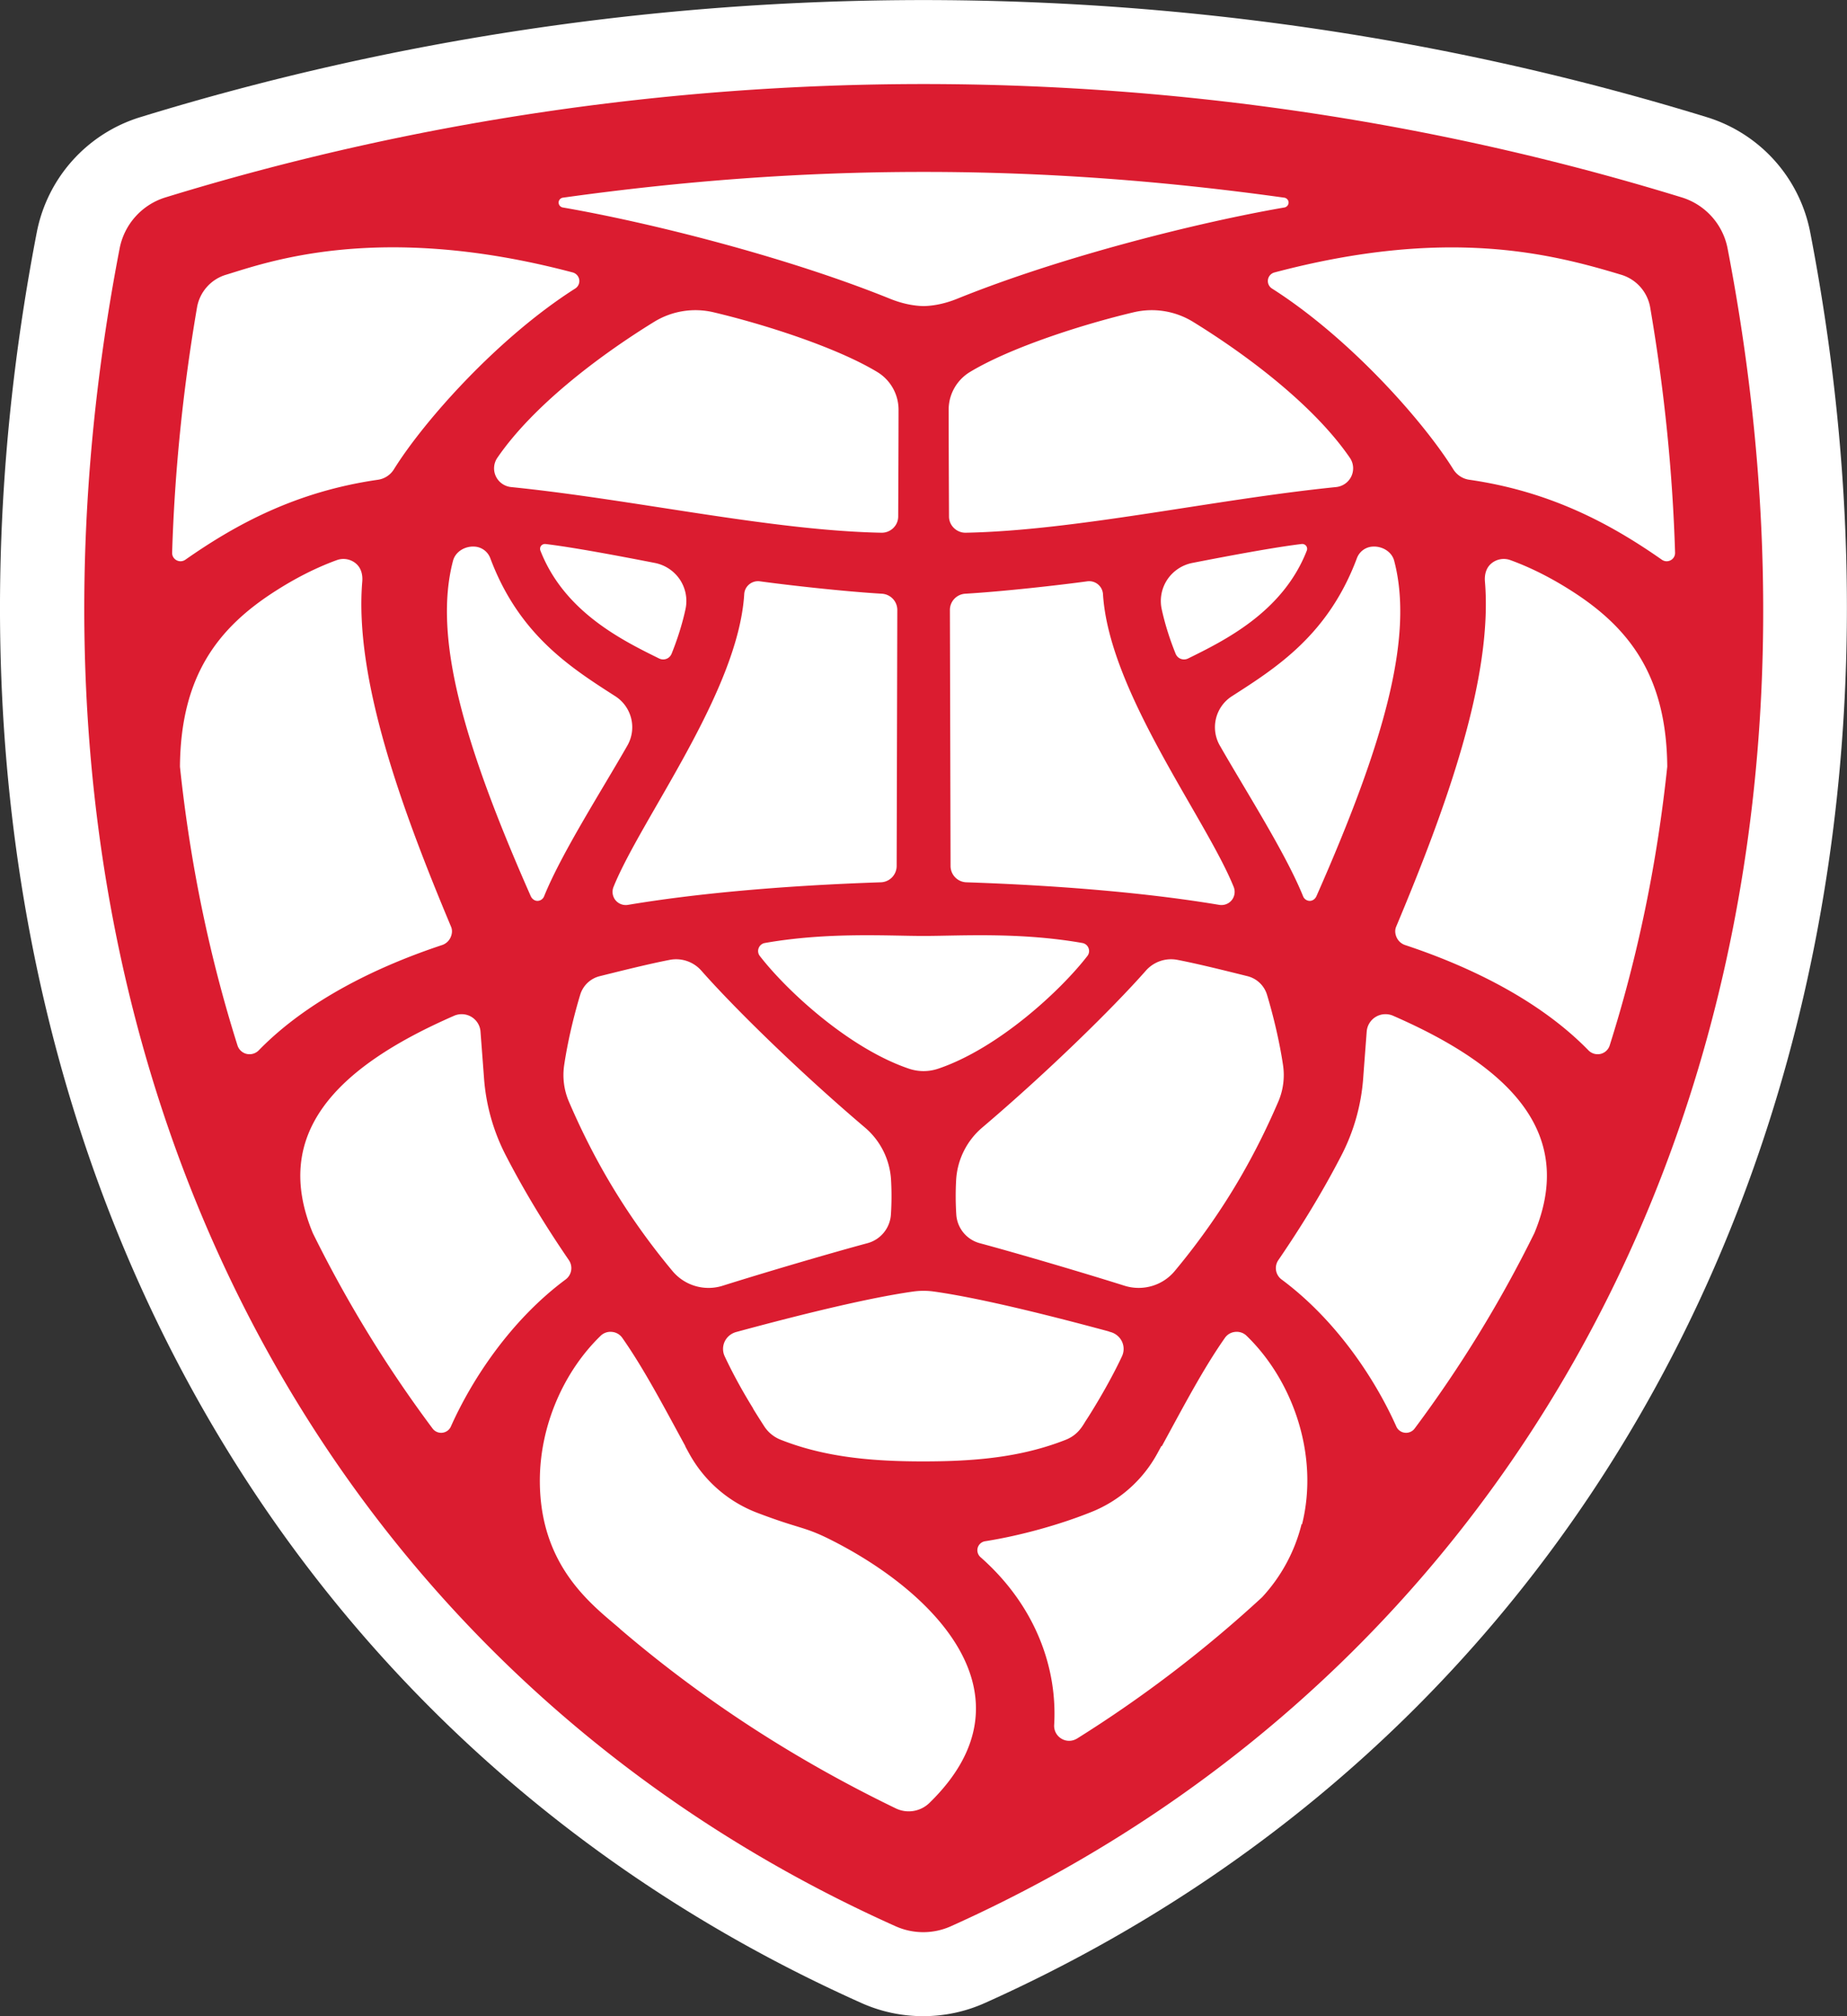
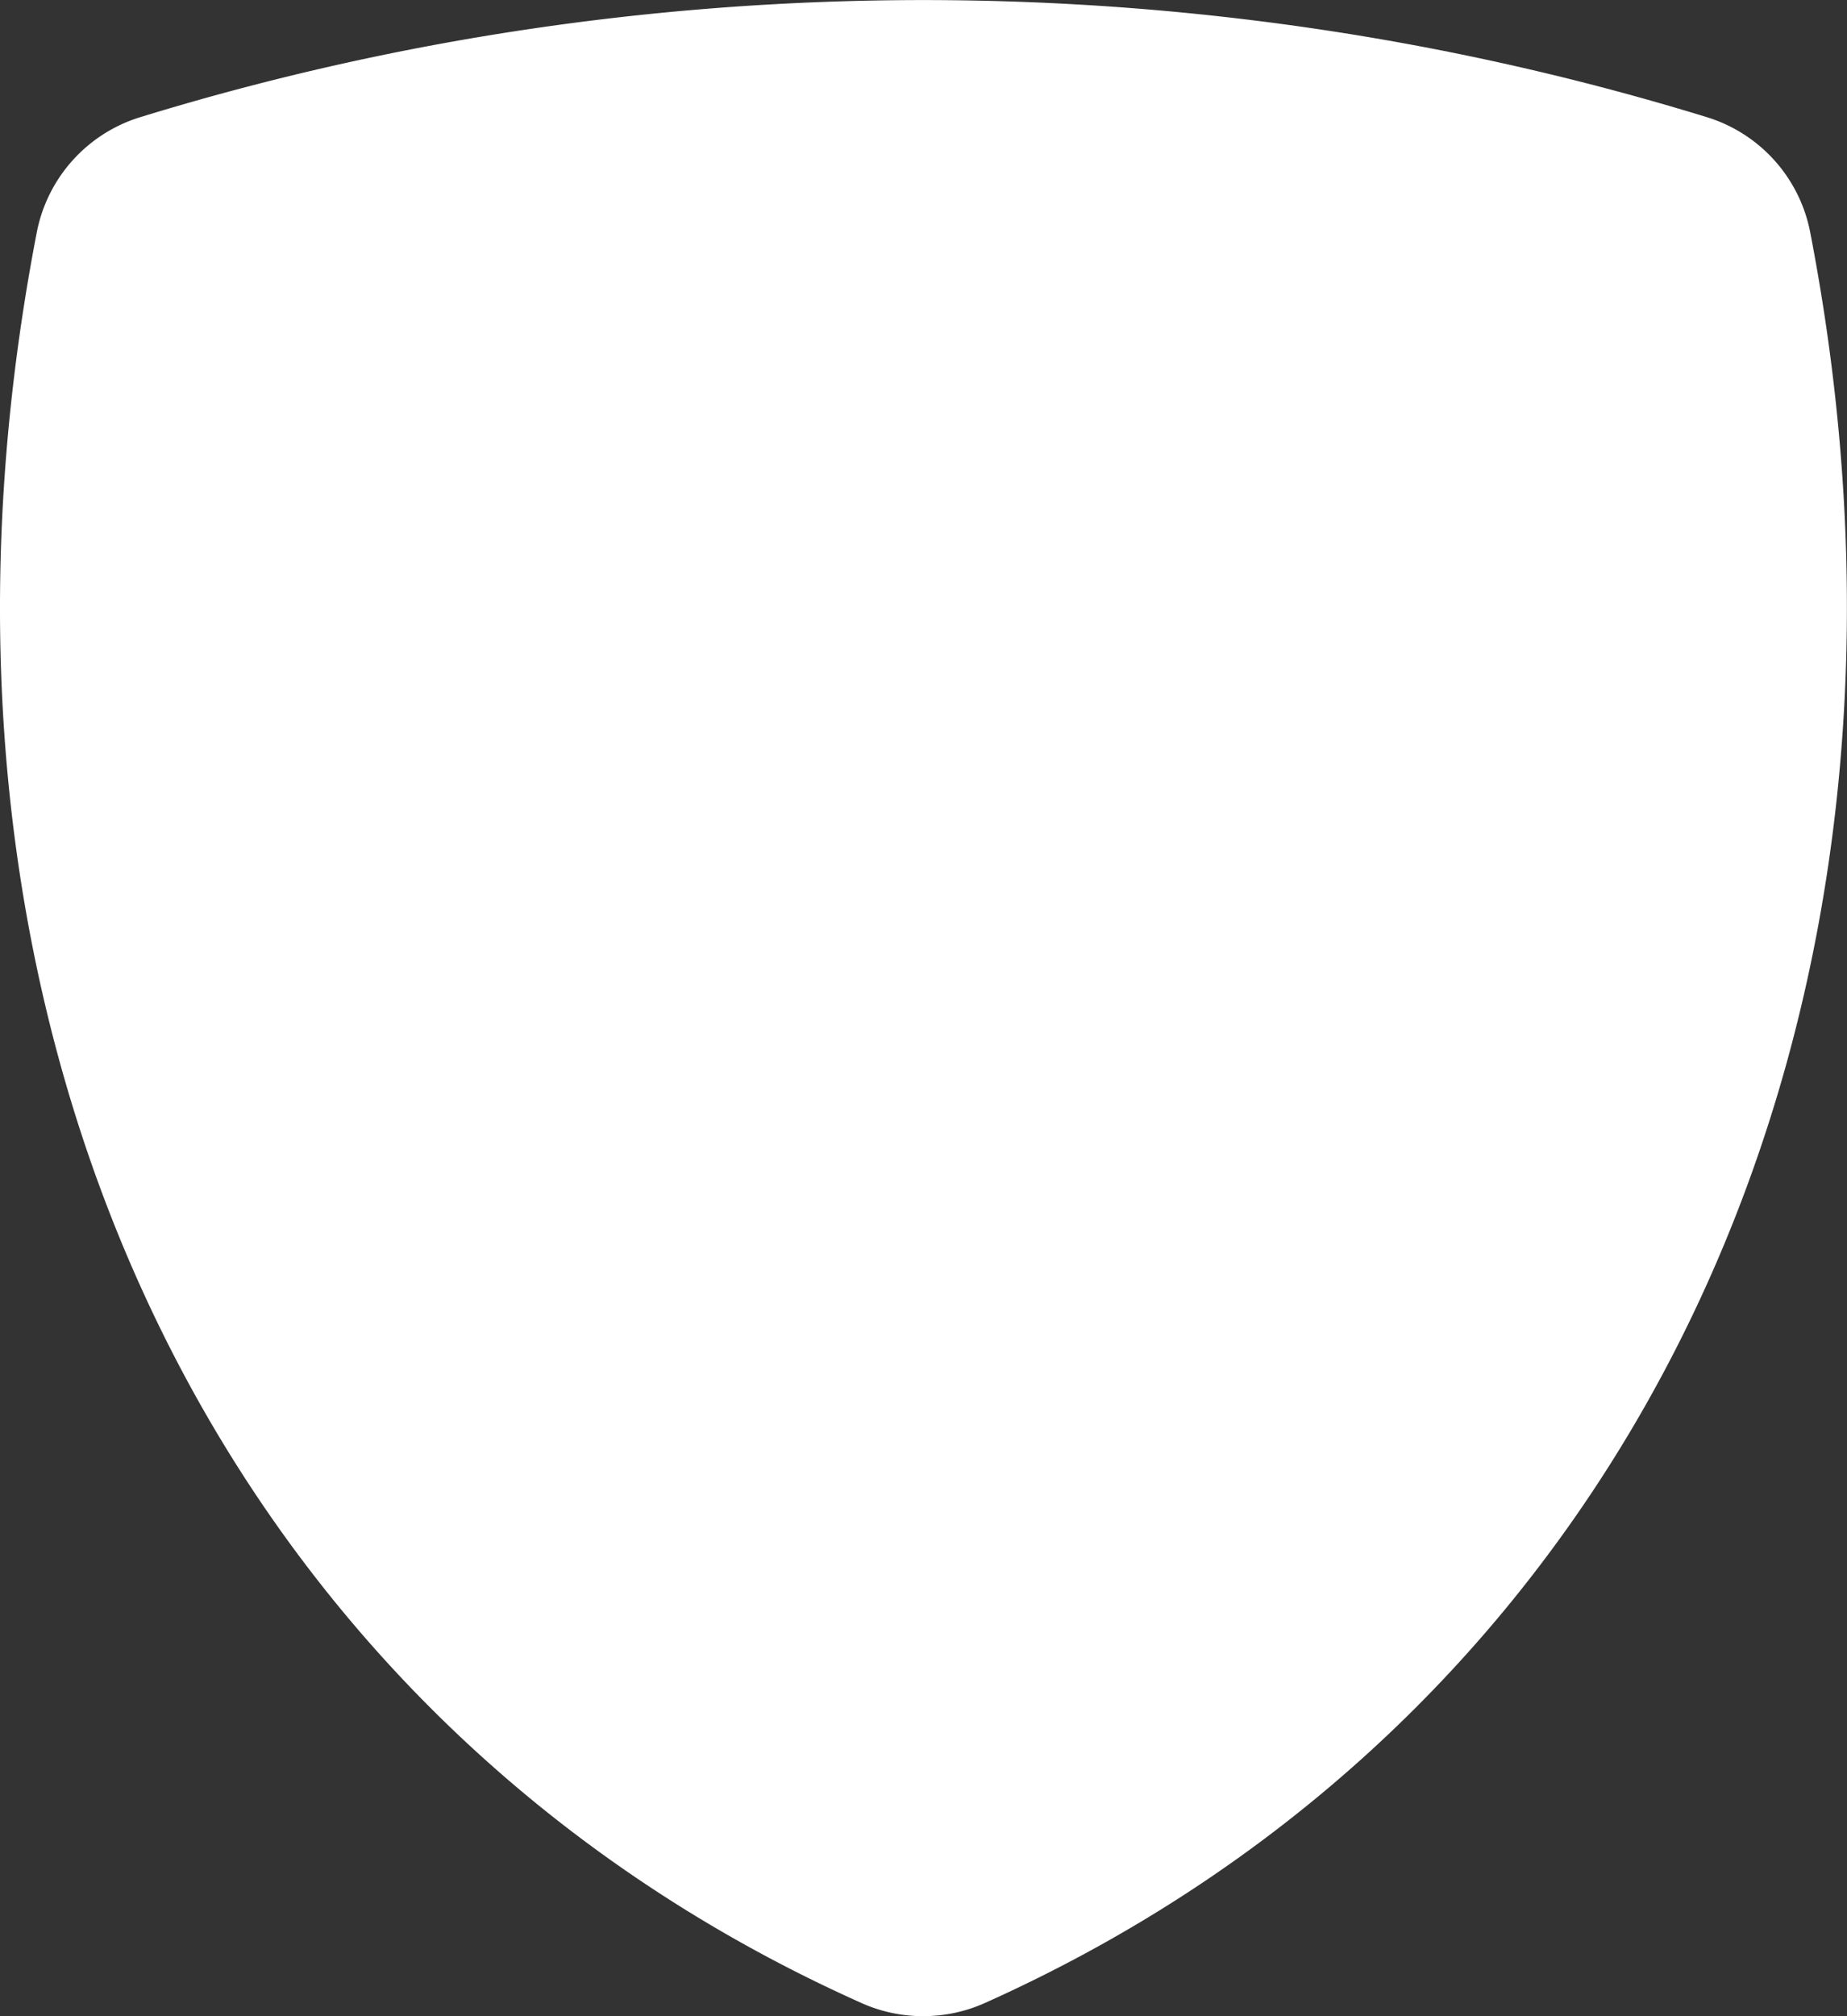
<svg xmlns="http://www.w3.org/2000/svg" height="226.773" width="207.88">
  <rect width="100%" height="100%" fill="#333333" stroke="none" />
  <path d="M103.898 226.773a16.92 16.92 0 01-6.997-1.502C23.53 192.446-12.891 114.28 4.138 26.142a16.925 16.925 0 0111.694-12.977C44.23 4.441 73.872.015 103.92.007c30.087.008 59.73 4.434 88.146 13.16a16.908 16.908 0 0111.674 12.967c17.015 88.048-19.434 166.214-92.857 199.144a16.956 16.956 0 01-6.984 1.495" fill="#fff" />
-   <path d="M188.53 62.168a.929.929 0 01-.5.85.942.942 0 01-.985-.06c-5.775-4.04-12.535-7.68-21.681-8.997a2.541 2.541 0 01-1.793-1.169c-3.38-5.432-11.687-14.794-20.408-20.338a.998.998 0 01.288-1.812c19.254-5.093 30.907-2.192 39.026.265a4.666 4.666 0 013.253 3.68c1.613 9.423 2.527 18.628 2.8 27.58zm-7.355 55.407a1.418 1.418 0 01-1.032.966 1.455 1.455 0 01-1.36-.396c-5.693-5.843-13.8-9.581-20.62-11.841a1.612 1.612 0 01-.946-.812c-.193-.39-.253-.841-.086-1.243 5.573-13.275 10.906-27.915 10-38.824-.067-.773.12-1.54.713-2.041A2.177 2.177 0 01169.99 63c2.42.878 4.747 2.094 6.86 3.444 6.547 4.166 10.713 9.598 10.8 19.786-1.153 10.955-3.339 21.429-6.475 31.345zm-8.478 21.117a140.881 140.881 0 01-13.478 21.984 1.202 1.202 0 01-1.096.476 1.189 1.189 0 01-.966-.7c-2.353-5.267-6.713-11.933-12.906-16.533a1.59 1.59 0 01-.367-2.193c1.867-2.73 4.507-6.779 7.047-11.682a22.481 22.481 0 002.5-8.821c.153-2.075.286-3.786.393-5.213a2.116 2.116 0 011.025-1.639 2.137 2.137 0 011.948-.119c13.573 5.92 20.473 13.42 15.9 24.44zm-51.507 56.871a1.668 1.668 0 01-1.712.007 1.676 1.676 0 01-.833-1.54c.386-6.45-2.121-13.454-8.294-18.889a1.037 1.037 0 01-.307-1.06 1.033 1.033 0 01.834-.726c4.066-.64 8.434-1.89 11.76-3.212a14.643 14.643 0 007.62-6.66l.46-.844.047.025c2.446-4.484 4.666-8.72 7.1-12.184a1.58 1.58 0 011.166-.672c.467-.05.94.112 1.273.441 5.248 5.076 8.175 13.503 6.236 21.22a1.947 1.947 0 00-.038-.073 18.735 18.735 0 01-4.458 8.262 141.196 141.196 0 01-20.807 15.882c-.013.007-.032.023-.047.023zm-16.592 7.235a3.343 3.343 0 01-3.773.607c-11.327-5.475-21.654-12.162-31.04-20.184v-.015c-3.14-2.697-9.026-7.02-9.026-16.663 0-6.158 2.674-12.261 6.84-16.294a1.58 1.58 0 011.273-.44 1.585 1.585 0 011.167.671c2.431 3.46 4.651 7.695 7.095 12.175l-.016.01c.147.27.294.548.447.819a14.702 14.702 0 007.626 6.659c4.7 1.791 5.207 1.542 7.895 2.843 12.239 6.017 23.799 17.877 11.512 29.812zm-53.851-42.346a1.193 1.193 0 01-.968.7 1.197 1.197 0 01-1.093-.476 140.674 140.674 0 01-13.48-21.984c-4.572-11.02 2.327-18.52 15.9-24.44a2.136 2.136 0 011.947.12c.586.35.973.964 1.026 1.638.107 1.427.24 3.138.394 5.213a22.495 22.495 0 002.5 8.82c2.539 4.904 5.179 8.954 7.046 11.683a1.591 1.591 0 01-.366 2.193c-6.195 4.6-10.554 11.266-12.906 16.533zm-22.987-41.91a1.425 1.425 0 01-1.034-.967c-3.133-9.916-5.32-20.39-6.473-31.345.087-10.188 4.253-15.62 10.8-19.786 2.113-1.35 4.44-2.566 6.86-3.444a2.175 2.175 0 012.146.384c.594.501.78 1.268.713 2.041-.905 10.91 4.427 25.549 10 38.824.167.402.107.853-.085 1.243-.194.383-.534.68-.948.812-6.82 2.26-14.926 5.998-20.62 11.84a1.452 1.452 0 01-1.36.397zm-8.386-56.374c.273-8.953 1.185-18.158 2.799-27.58a4.666 4.666 0 013.253-3.68c4.612-1.395 17.187-6.042 39.025-.266.388.101.682.424.742.815a.996.996 0 01-.454.997c-8.72 5.544-17.027 14.906-20.407 20.338a2.538 2.538 0 01-1.792 1.17c-9.148 1.315-15.906 4.955-21.68 8.996a.943.943 0 01-.986.06.927.927 0 01-.5-.85zm132.55-10.68c.427.616.487 1.408.174 2.081a2.137 2.137 0 01-1.72 1.215c-13.813 1.396-29.267 4.897-41.686 5.136a1.85 1.85 0 01-1.32-.523 1.792 1.792 0 01-.56-1.301c-.015-3.192-.04-8.457-.04-12.017 0-1.74.919-3.35 2.412-4.248 4.613-2.777 12.742-5.367 18.42-6.708a8.88 8.88 0 016.673 1.076c6.42 3.952 13.707 9.548 17.647 15.289zm-14.64 32.358a4.143 4.143 0 011.38-5.544c4.96-3.185 10.827-6.872 14.059-15.528a2.005 2.005 0 011.781-1.294c1.073-.06 2.14.568 2.413 1.598 2.235 8.518-1.1 20.41-8.746 37.709-.133.304-.4.528-.733.541a.813.813 0 01-.767-.495c-1.96-4.856-6.46-11.867-9.386-16.987zm-5.067 59.115c-1.358 1.645-3.6 2.298-5.646 1.658-5.167-1.625-12.28-3.705-16.287-4.784a3.577 3.577 0 01-2.654-3.23 32.489 32.489 0 01-.013-3.932 8.37 8.37 0 012.935-5.848c7.279-6.177 14.653-13.38 18.42-17.653a3.781 3.781 0 013.545-1.209c2.374.455 5.714 1.295 7.867 1.83a3.076 3.076 0 012.22 2.1c.687 2.279 1.392 5.161 1.806 7.943a7.578 7.578 0 01-.532 4.062c-2.194 5.088-5.593 11.781-11.66 19.063zm-7.374 6.807a.162.162 0 00-.029.009c.059.015.125.031.183.048.568.16 1.034.55 1.281 1.071a1.954 1.954 0 010 1.658c-1.528 3.266-3.667 6.654-4.113 7.315-.395.662-.921 1.551-2.194 2.067-5.114 2.022-10.421 2.439-16.06 2.439-5.48 0-10.94-.41-16.053-2.439a3.906 3.906 0 01-1.86-1.532c-.247-.388-.69-1.067-1.242-1.968l.015-.007c-.92-1.486-2.126-3.568-3.207-5.875a1.95 1.95 0 010-1.658c.247-.521.714-.91 1.28-1.07 5.204-1.41 14.14-3.742 19.951-4.558a8.29 8.29 0 012.299 0c5.753.804 14.549 3.097 19.749 4.5zm-61.35-29.932c.412-2.782 1.119-5.664 1.807-7.943a3.069 3.069 0 012.22-2.1c2.152-.535 5.491-1.375 7.866-1.83a3.783 3.783 0 013.546 1.209c3.767 4.273 11.14 11.476 18.42 17.653a8.361 8.361 0 012.933 5.848 31.848 31.848 0 01-.012 3.931 3.578 3.578 0 01-2.655 3.231c-4.006 1.079-11.12 3.159-16.287 4.784a5.283 5.283 0 01-5.645-1.658c-6.068-7.282-9.468-13.975-11.66-19.063a7.581 7.581 0 01-.533-4.062zm5.745-41.534a4.142 4.142 0 011.38 5.544c-2.925 5.12-7.425 12.13-9.387 16.987a.81.81 0 01-.765.495c-.333-.013-.6-.237-.735-.541-7.644-17.298-10.98-29.191-8.745-37.709.273-1.03 1.333-1.658 2.406-1.598a2.01 2.01 0 011.786 1.294c3.235 8.656 9.1 12.343 14.06 15.528zm31.854-20.206c0 .488-.2.96-.559 1.301a1.855 1.855 0 01-1.321.523c-12.42-.239-27.874-3.74-41.686-5.136a2.135 2.135 0 01-1.72-1.215 2.094 2.094 0 01.173-2.081c3.94-5.741 11.227-11.337 17.646-15.289a8.885 8.885 0 016.675-1.076c5.679 1.341 13.805 3.93 18.418 6.708a4.963 4.963 0 012.414 4.248c0 3.56-.027 8.825-.04 12.017zM74.186 74.067c-4.166-2.054-10.68-5.253-13.367-12.145a.56.56 0 01.079-.529.577.577 0 01.494-.205c3.153.377 8.346 1.357 12.307 2.13a4.42 4.42 0 012.82 1.868c.646.971.88 2.16.639 3.304-.373 1.744-.959 3.535-1.572 5.047-.107.258-.314.47-.58.57a1.047 1.047 0 01-.82-.04zm9.578-7.255a1.53 1.53 0 01.566-1.09 1.56 1.56 0 011.186-.338c3.362.457 9.488 1.144 13.736 1.396.98.058 1.74.857 1.74 1.83l-.073 28.807a1.841 1.841 0 01-1.787 1.823c-11.426.384-21.093 1.302-28.454 2.538a1.499 1.499 0 01-1.406-.528 1.493 1.493 0 01-.227-1.474c3.098-7.685 14.049-21.96 14.719-32.964zm21.825 53.393a5.13 5.13 0 01-3.282 0c-6.71-2.265-13.74-8.735-16.79-12.679a.899.899 0 01-.126-.893.91.91 0 01.699-.568c7.082-1.242 13.822-.792 17.841-.792h.04c4.02 0 10.76-.45 17.841.792.32.054.586.27.699.568a.898.898 0 01-.126.893c-3.052 3.945-10.084 10.42-16.796 12.68zm25.795-55.019a4.422 4.422 0 012.82-1.869c3.96-.772 9.154-1.752 12.307-2.13a.574.574 0 01.493.206.56.56 0 01.08.53c-2.688 6.891-9.2 10.09-13.366 12.144a1.051 1.051 0 01-.82.04 1.02 1.02 0 01-.58-.57c-.613-1.512-1.2-3.303-1.574-5.047a4.35 4.35 0 01.64-3.304zm7.474 34.59a1.492 1.492 0 01-.227 1.474c-.34.416-.873.615-1.406.528-7.36-1.236-17.027-2.154-28.454-2.538a1.84 1.84 0 01-1.786-1.823 129399.776 129399.776 0 00-.074-28.807c0-.973.76-1.772 1.74-1.83 4.247-.252 10.375-.939 13.736-1.396a1.559 1.559 0 011.753 1.428c.671 11.022 11.61 25.255 14.718 32.964zM63.36 22.233c13.465-1.876 26.805-2.901 40.572-2.895h.04c13.765-.006 27.105 1.019 40.572 2.895.274.038.48.27.487.54a.568.568 0 01-.468.564c-9.685 1.67-25.106 5.529-36.798 10.253-1.233.502-2.535.813-3.814.838-1.279-.025-2.579-.336-3.812-.838-11.694-4.724-27.114-8.583-36.8-10.253a.566.566 0 01-.466-.564.565.565 0 01.487-.54zm131.078 5.7a7.504 7.504 0 00-5.173-5.734c-27.674-8.502-56.5-12.738-85.293-12.745h-.04c-28.793.007-57.62 4.243-85.292 12.745a7.5 7.5 0 00-5.174 5.734c-16.493 85.396 19.355 158.3 87.331 188.727a7.609 7.609 0 006.227 0c65.949-29.598 104.405-100.744 87.414-188.727" fill="#db1c30" />
</svg>